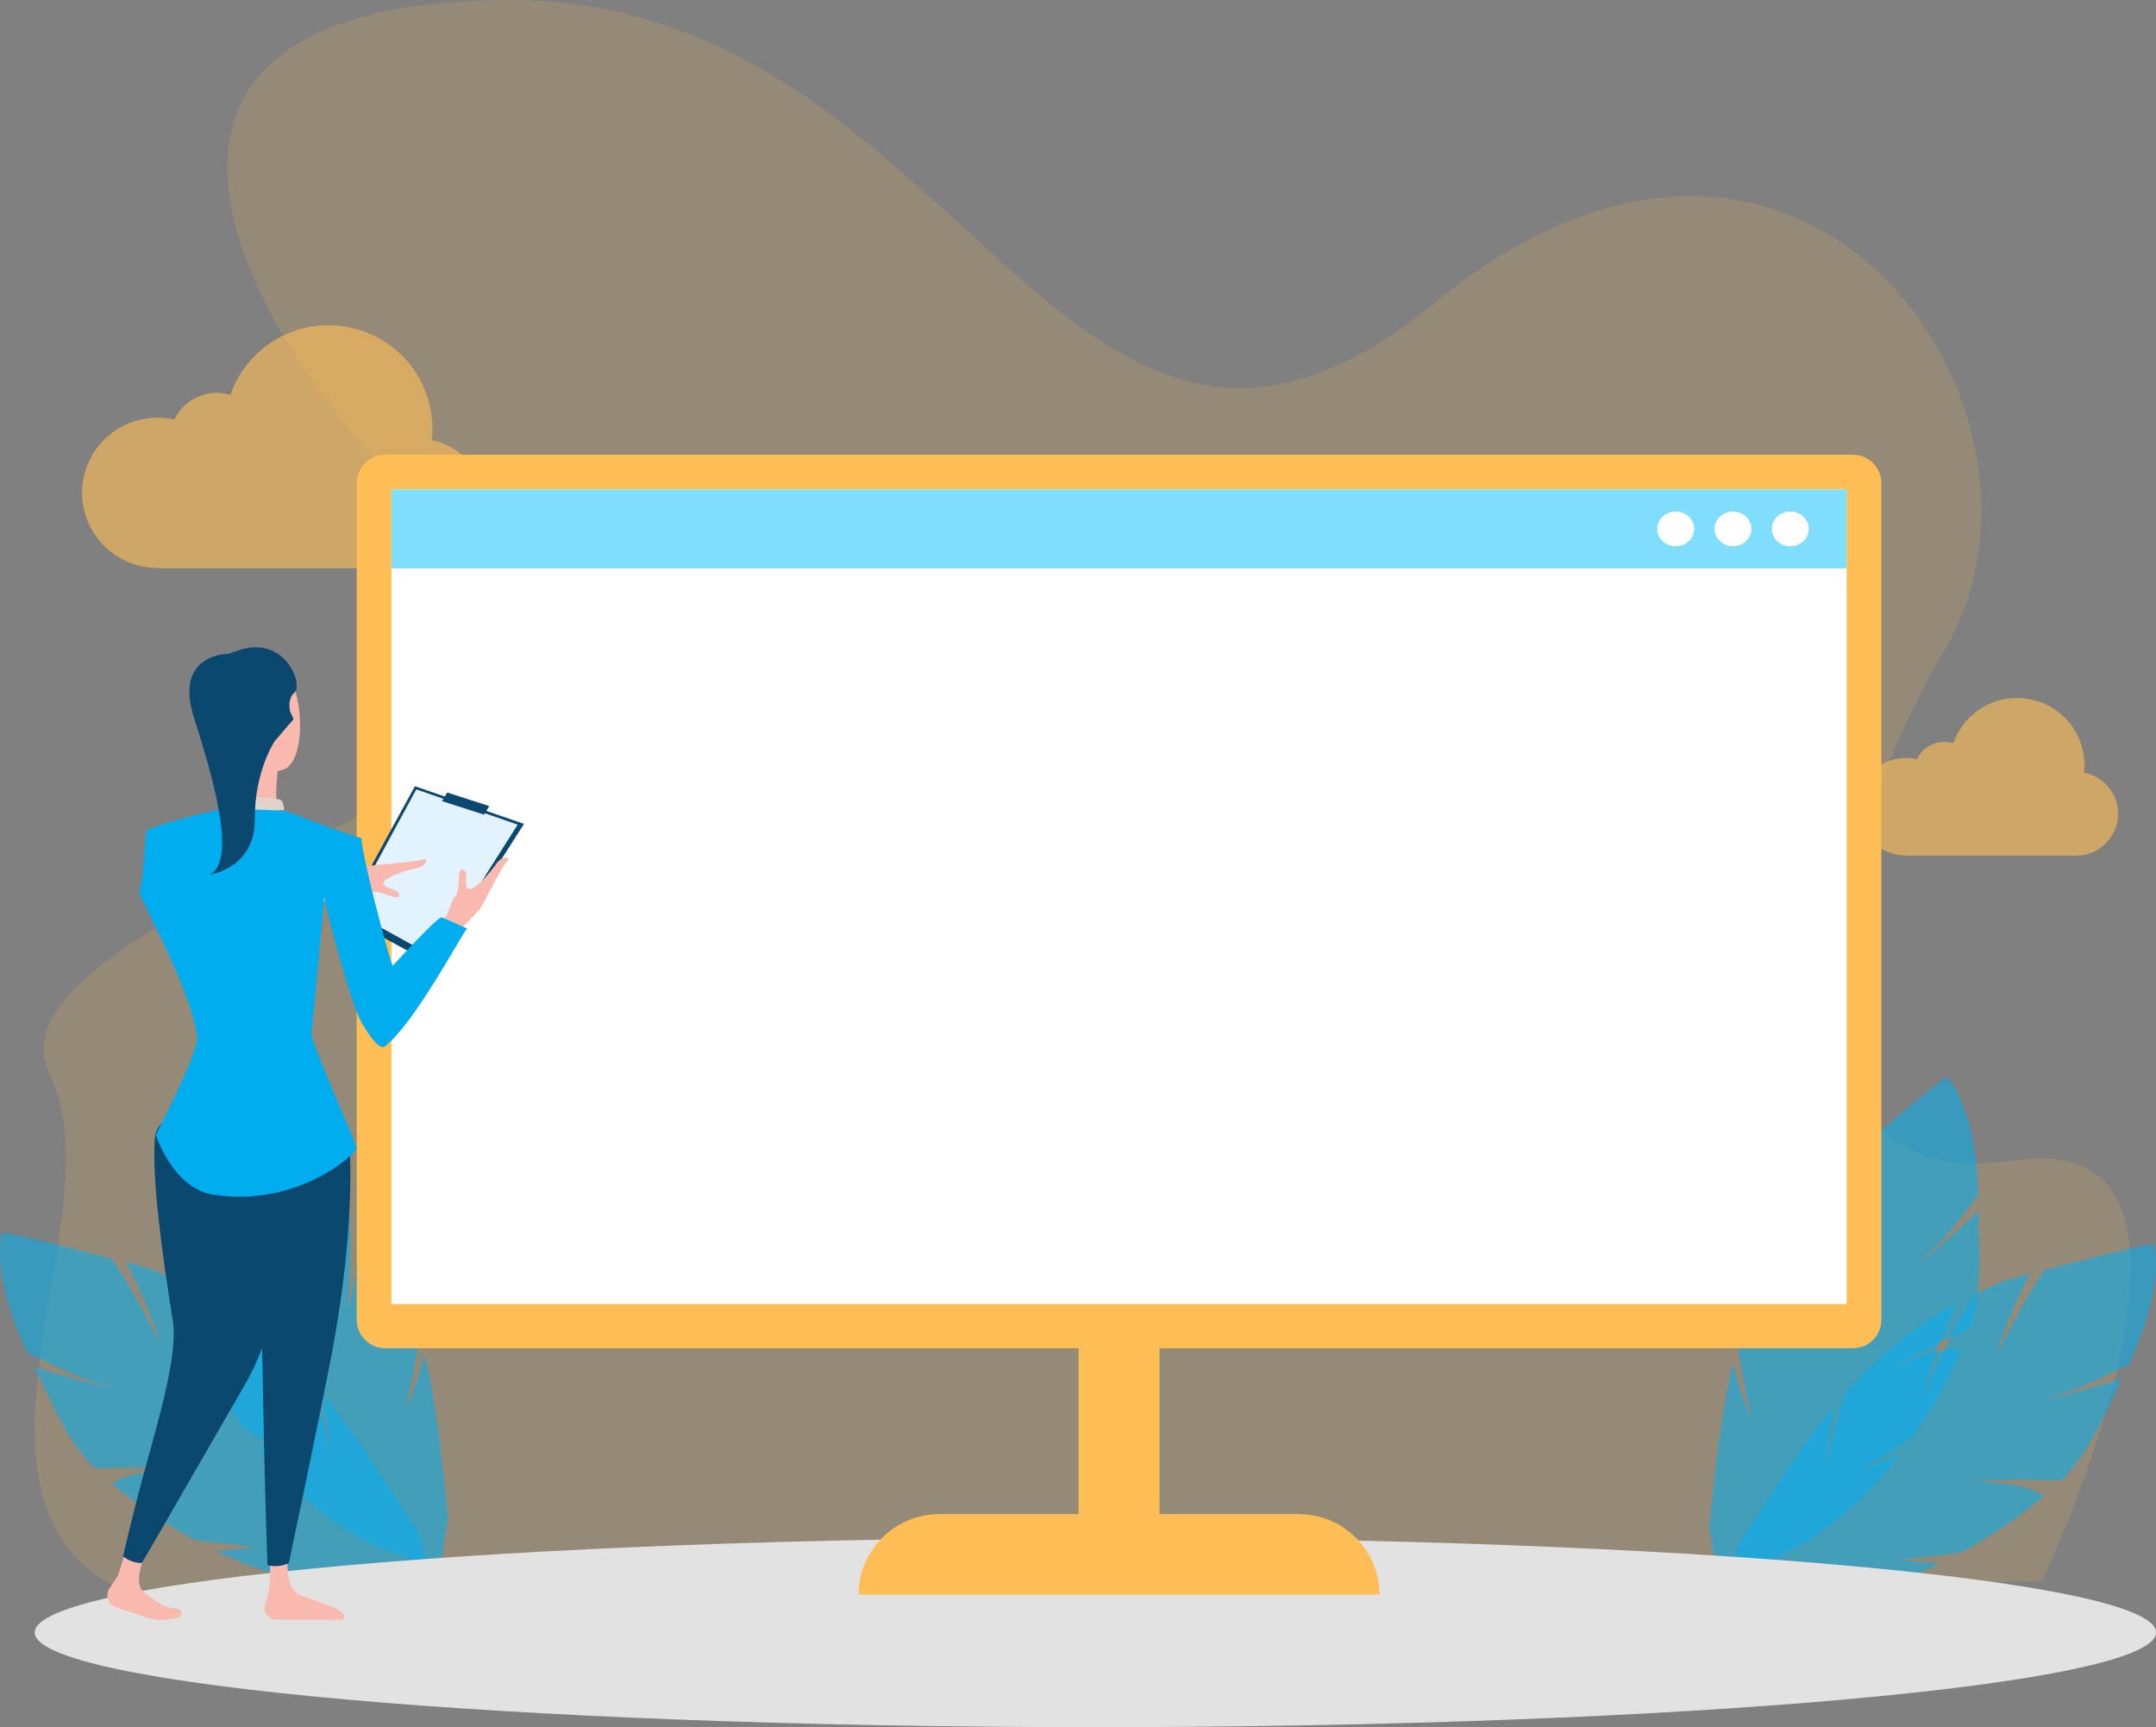
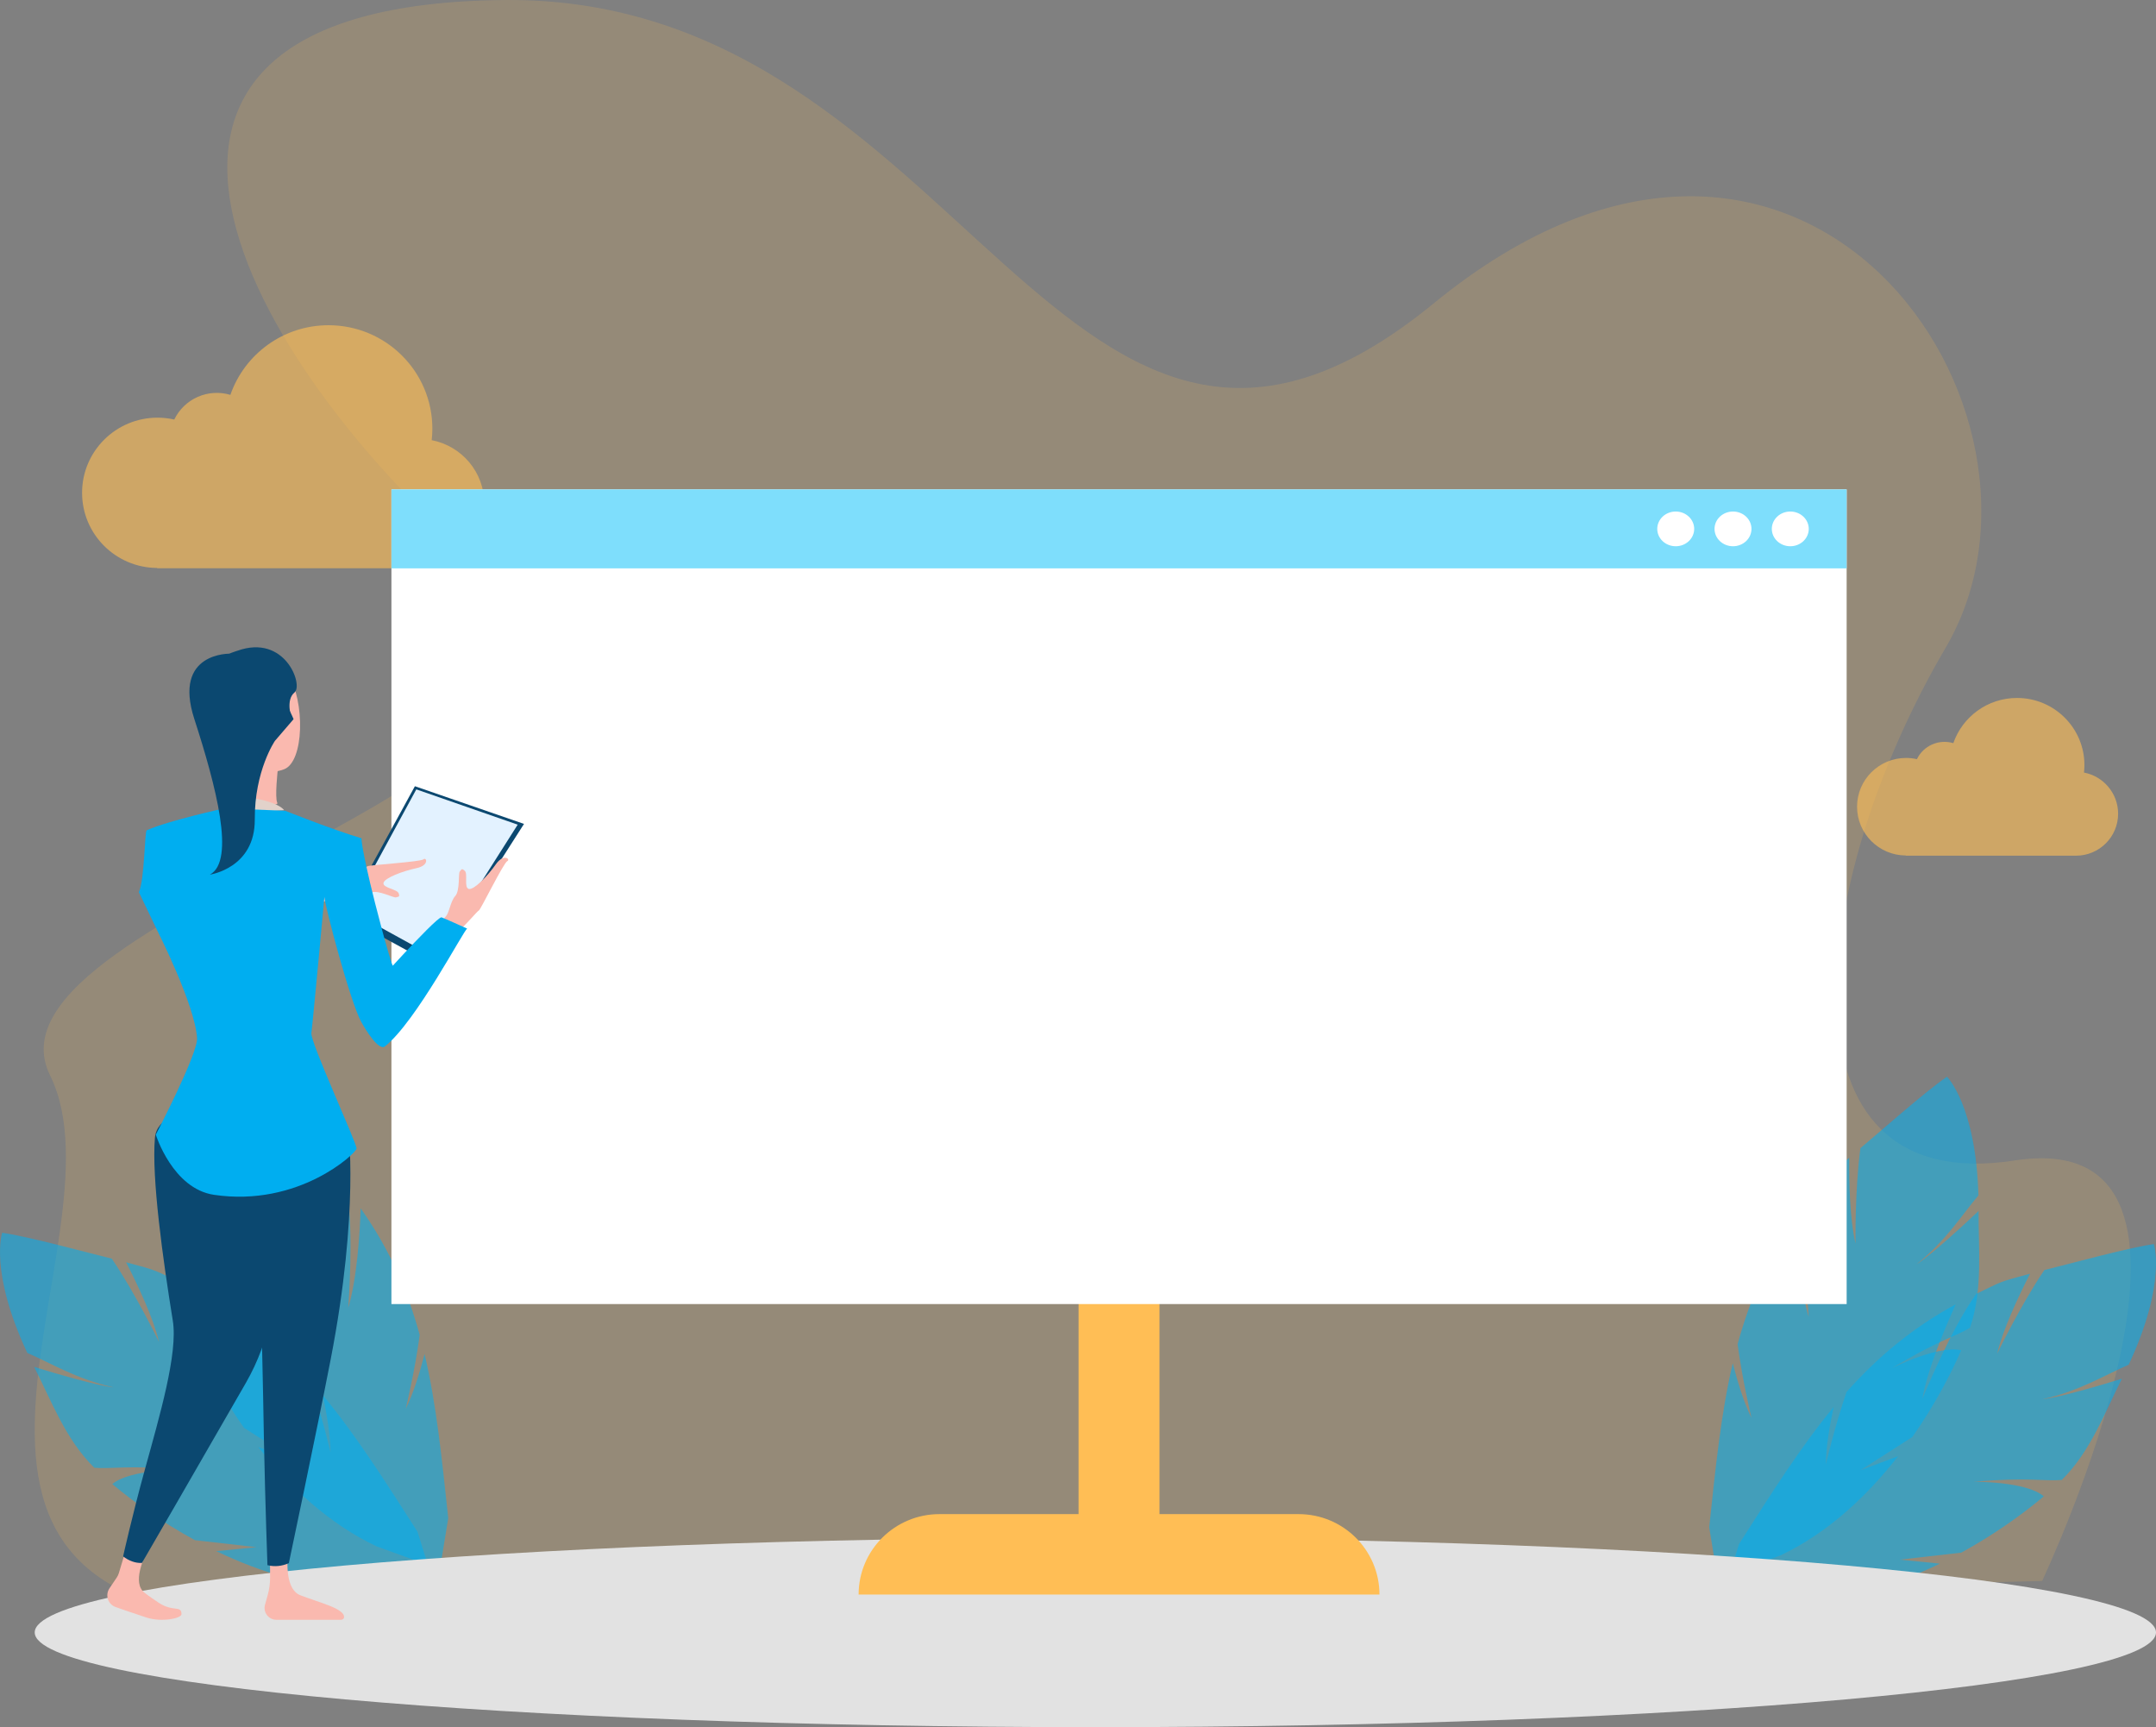
<svg xmlns="http://www.w3.org/2000/svg" width="683" height="547" viewBox="0 0 683 547" fill="none">
  <rect x="0" y="0" width="683" height="547" fill="#808080" stroke="none" />
  <path opacity="0.17" d="M646.921 500.702C646.921 500.702 715.6 355.525 638.138 367.536C560.676 379.547 572.78 279.39 616.352 205.156C659.924 130.923 571.57 0.004 454.167 96.092C336.765 192.179 306.506 -1.196 160.056 0.006C13.606 1.207 77.663 115.109 152.749 179.468C227.835 243.826 -10.243 287.646 15.851 340.543C41.945 393.441 -49.184 515.457 94.772 512.962C238.729 510.466 646.921 500.702 646.921 500.702Z" fill="#FFBE55" />
  <path opacity="0.55" d="M601.854 493.94L621.305 491.727C631.764 486.002 640.775 479.523 647.467 473.891C641.872 469.105 625.261 469.28 625.261 469.28C642.352 467.798 647.552 469.169 653.149 468.707C662.363 459.635 666.958 446.903 672.195 436.647C652.11 442.853 646.983 443.159 646.983 443.159C659.067 440.477 667.248 435.215 674.353 432.214C686.459 406.234 682.316 394 682.316 394C673.758 395.238 654.91 400.463 647.627 402.228C640.002 413.489 632.678 428.72 632.678 428.72C634.501 421.058 639.339 410.743 643.107 403.382C632.58 406.183 634.314 405.842 626.077 409.752C617.886 421.043 608.977 443.06 608.977 443.06C610.552 433.773 616.233 420.394 619.569 413.063C605.588 420.671 594.623 430.004 584.963 440.846C581.115 452.04 578.419 463.799 578.419 463.799C578.437 458.555 579.542 451.839 580.882 445.6C570.372 458.301 561.199 472.879 550.896 489.021L546 504.705L567.08 506.992C583.795 507.231 600.238 502.135 614.544 495.211L601.854 493.94Z" fill="#00AEF0" />
  <path opacity="0.55" d="M589.359 465.641L605.811 455.096C612.628 445.378 617.809 435.628 621.289 427.652C614.129 425.846 599.313 433.32 599.313 433.32C613.975 424.467 619.252 423.4 624.064 420.522C628.268 408.367 626.689 394.979 626.796 383.52C611.562 397.906 607.102 400.439 607.102 400.439C616.737 392.722 621.719 384.42 626.747 378.612C625.975 350.092 616.785 341 616.785 341C609.665 345.875 595.102 358.842 589.362 363.626C587.564 377.034 587.812 393.854 587.812 393.854C586.018 386.213 585.74 374.875 585.825 366.646C577.64 373.784 579.042 372.714 573.404 379.833C571.111 393.518 572.976 417.093 572.976 417.093C570.231 408.11 569.337 393.667 569.048 385.656C559.916 398.605 554.261 411.764 550.451 425.696C552.01 437.381 554.856 449.064 554.856 449.064C552.526 444.375 550.51 437.895 548.918 431.737C545.178 447.703 543.477 464.753 541.462 483.699L544.092 499.854L564.019 492.609C579.115 485.458 591.578 473.667 601.309 461.184L589.359 465.641ZM68.533 491.254C82.857 498.153 99.317 503.23 116.05 502.992L137.154 500.713L132.253 485.086C121.939 469.003 112.755 454.479 102.233 441.824C103.573 448.041 104.68 454.733 104.699 459.957C104.699 459.957 102 448.239 98.148 437.087C88.475 426.285 77.499 416.986 63.503 409.406C66.842 416.711 72.53 430.04 74.107 439.294C74.107 439.294 65.188 417.357 56.987 406.107C48.739 402.211 50.475 402.552 39.938 399.76C43.71 407.095 48.554 417.373 50.379 425.006C50.379 425.006 43.047 409.831 35.412 398.611C28.121 396.852 9.252 391.647 0.685 390.413C0.685 390.413 -3.463 402.601 8.657 428.487C15.769 431.477 23.961 436.72 36.058 439.393C36.058 439.393 30.924 439.087 10.817 432.904C16.061 443.121 20.66 455.809 29.885 464.847C35.488 465.308 40.694 463.941 57.804 465.418C57.804 465.418 41.174 465.243 35.573 470.012C42.273 475.625 51.293 482.079 61.764 487.783L81.237 489.988L68.533 491.254Z" fill="#00AEF0" />
  <path opacity="0.55" d="M81.829 458.295C91.613 470.789 104.144 482.591 119.321 489.748L139.356 497L142 480.83C139.975 461.867 138.263 444.801 134.504 428.82C132.903 434.984 130.878 441.471 128.534 446.163C128.534 446.163 131.395 434.469 132.963 422.774C129.132 408.828 123.446 395.657 114.265 382.697C113.973 390.716 113.075 405.172 110.316 414.163C110.316 414.163 112.191 390.566 109.886 376.869C104.217 369.743 105.628 370.814 97.398 363.669C97.483 371.906 97.202 383.254 95.399 390.902C95.399 390.902 95.65 374.067 93.841 360.646C88.069 355.858 73.427 342.88 66.27 338C66.27 338 57.03 347.101 56.254 375.647C61.309 381.46 66.319 389.769 76.006 397.493C76.006 397.493 71.52 394.958 56.205 380.559C56.313 392.03 54.725 405.43 58.952 417.595C63.789 420.476 69.094 421.544 83.836 430.405C83.836 430.405 68.939 422.923 61.742 424.732C65.241 432.715 70.45 442.474 77.304 452.201L93.845 462.755L81.829 458.295Z" fill="#00AEF0" />
  <path d="M347 547C532.568 547 683 533.569 683 517C683 500.431 532.568 487 347 487C161.432 487 11 500.431 11 517C11 533.569 161.432 547 347 547Z" fill="#E2E2E2" />
  <path opacity="0.61" d="M136.759 139.401C136.892 138.203 136.966 136.987 136.966 135.753C136.966 117.665 122.239 103 104.071 103C89.668 103 77.436 112.221 72.982 125.053C69.57 124.032 65.903 124.258 62.644 125.691C59.385 127.124 56.747 129.669 55.207 132.869C53.467 132.474 51.688 132.275 49.904 132.274C36.701 132.274 26 142.93 26 156.075C26 169.183 36.643 179.814 49.795 179.873V179.97H132.854C144.209 179.97 153.413 170.805 153.413 159.499C153.415 149.522 146.245 141.218 136.759 139.401ZM660.191 244.67C660.277 243.892 660.325 243.103 660.325 242.301C660.325 230.56 650.766 221.042 638.974 221.042C629.626 221.042 621.685 227.026 618.794 235.356C616.58 234.693 614.2 234.84 612.084 235.77C609.969 236.7 608.257 238.352 607.257 240.428C606.127 240.172 604.973 240.042 603.815 240.041C595.246 240.041 588.299 246.959 588.299 255.491C588.299 263.999 595.207 270.898 603.743 270.937V271H657.655C665.025 271 671 265.051 671 257.713C671.001 251.239 666.349 245.849 660.191 244.67Z" fill="#FFBE55" />
  <path d="M411.368 479.525H367.315V353.738C367.315 346.732 361.549 341 354.5 341C347.451 341 341.685 346.732 341.685 353.738V479.524H297.632C283.476 479.524 272 490.929 272 505H437C437 490.931 425.524 479.525 411.368 479.525Z" fill="#FFBE55" />
-   <path d="M113 417.989V153.013C113 150.622 113.955 148.33 115.654 146.64C117.353 144.95 119.658 144 122.061 144H586.94C589.343 144 591.648 144.949 593.347 146.639C595.046 148.329 596 150.621 596 153.011V417.987C596 419.171 595.766 420.343 595.31 421.436C594.855 422.53 594.188 423.523 593.346 424.36C592.505 425.197 591.506 425.861 590.407 426.314C589.307 426.767 588.129 427 586.939 427H122.06C119.657 427 117.352 426.051 115.653 424.361C113.954 422.671 113 420.379 113 417.989Z" fill="#FFBE55" />
  <path d="M585 155V413H124V155H585Z" fill="white" />
  <path fill-rule="evenodd" clip-rule="evenodd" d="M339.991 247.483L323 259.866L329.242 262.564C328.297 264.883 327.999 267.328 327.962 269.865C328.09 273.088 328.529 276.353 329.602 279.514C330.628 282.46 332.425 285.461 334.355 287.862C336.439 290.456 338.954 292.537 341.742 294.182C344.726 295.75 347.809 297 350.917 297.471C354.132 298.122 357.488 298.188 360.726 297.579C366.99 296.482 372.887 293.065 376.715 288.311C381.064 283.537 383.006 277.342 383 271.311C382.957 268.299 382.347 265.093 381.148 262.267C380.269 259.498 378.512 256.976 376.545 254.576C372.581 250.075 366.916 247.042 360.991 246.172C358.001 245.894 354.933 245.902 352.024 246.583C349.151 246.981 346.399 248.334 343.906 249.78C346.399 248.335 349.192 247.46 352.248 246.956C355.092 246.575 357.975 246.673 360.754 247.074C366.422 248.334 371.575 251.402 375.066 255.935C376.781 257.979 378.064 260.534 379.011 263.002C379.92 265.753 380.297 268.572 380.108 271.196C379.793 276.69 377.577 282.016 373.977 285.853C370.396 289.72 365.207 292.204 359.896 292.769C354.691 293.513 349.236 292.129 344.991 289.279C342.784 287.783 340.973 286.057 339.375 284.207C338.034 281.968 336.685 279.713 336.028 277.317C335.058 273.575 335.07 269.284 336.19 265.618L342.605 268.195L339.991 247.483Z" fill="#FFBE55" />
  <path d="M85.529 489.998L85.564 499.532C85.572 501.471 85.308 503.402 84.781 505.269L83.954 508.205C83.273 510.617 85.084 513.01 87.588 513C94.078 512.977 105.169 512.994 108.028 512.999C108.496 513 108.955 512.684 108.995 512.218C109.236 509.435 101.201 507.57 95.149 505.226C90.54 503.44 90.784 495.15 91.353 490.308C91.568 488.479 90.042 486.923 88.208 487.075C87.476 487.136 86.794 487.47 86.297 488.012C85.801 488.554 85.527 489.263 85.529 489.998ZM40.925 487.324L37.642 498.23C37.497 498.712 37.28 499.169 36.999 499.587L34.671 503.045C34.328 503.556 34.108 504.14 34.031 504.751C33.954 505.362 34.021 505.982 34.227 506.562C34.432 507.142 34.771 507.666 35.216 508.092C35.661 508.517 36.199 508.832 36.788 509.012C36.788 509.012 41.48 510.664 46.318 512.254C51.27 513.881 57.498 512.521 57.498 511.214C57.498 508.309 54.791 510.615 50.257 507.581C48.738 506.565 47.169 505.501 45.772 504.403C41.869 501.338 45.277 493.579 47.666 489.208C48.525 487.638 47.613 485.686 45.862 485.313L44.731 485.072C43.93 484.901 43.094 485.038 42.389 485.455C41.684 485.872 41.162 486.539 40.925 487.324Z" fill="#FAB9AF" />
  <path d="M74 360.015L110.282 357C110.282 357 113.935 383.141 104.765 430.463C100.464 452.654 91.503 495.061 91.503 495.061C89.281 496.024 87.023 496.265 84.723 495.697C84.723 495.697 84.042 476.991 83.626 456.848C83.227 437.528 83.12 416.885 81.876 410.131C79.337 396.334 74 360.015 74 360.015Z" fill="#0B4870" />
  <path d="M81.85 360.448C85.578 380.335 93.907 410.074 77.864 438.011C61.82 465.948 44.969 494.993 44.969 494.993C42.798 495.081 40.83 494.299 39 492.919C39 492.919 41.813 480.253 45.879 465.464C50.531 448.547 56.424 428.646 54.744 418.271C51.598 398.825 47.985 372.928 49.079 360.352C50.176 347.776 79.889 349.991 81.85 360.448ZM108.963 290.085L137.421 305.634L166 260.935L131.434 249L108.963 290.085Z" fill="#0B4870" />
  <path d="M111 288.451L137.445 303L164 261.17L131.882 250L111 288.451Z" fill="#E3F2FF" />
  <path d="M101 281.091C101 281.091 105.991 278.787 108.182 277.582C110.372 276.379 116.007 274.724 116.462 274.331C116.917 273.938 133.167 272.97 134.153 272.151C135.138 271.331 136.096 274.075 131.885 274.965C127.673 275.856 121.813 278.034 121.492 279.623C121.172 281.213 125.817 281.589 126.289 282.897C126.76 284.205 126.157 283.914 125.491 284.192C124.825 284.474 119.964 281.875 117.826 282.613C115.688 283.352 112.422 282.329 110.783 282.871C109.145 283.412 101.179 286 101.179 286L101 281.091Z" fill="#FAB9AF" />
  <path d="M139.197 300C139.197 300 143.359 296.279 145.374 294.72C147.389 293.163 151.171 288.583 151.727 288.317C152.283 288.048 159.504 273.327 160.683 272.739C161.858 272.148 159.569 270.165 157.076 273.727C154.585 277.289 150.209 281.868 148.544 281.536C146.88 281.2 148.311 276.731 147.225 275.775C146.138 274.814 146.19 275.49 145.66 275.998C145.13 276.508 145.769 282.06 144.227 283.753C142.686 285.444 142.413 288.891 141.255 290.195C140.098 291.502 134.509 297.881 134.509 297.881L139.197 300ZM72.819 208.137C72.819 208.137 85.312 203.501 91.073 212.95C96.832 222.397 96.278 241.308 89.979 243.636C83.683 245.961 74.222 244.745 70.999 238.834C67.776 232.922 64.864 224.378 65.005 218.666C65.144 212.953 69.537 209.786 72.819 208.137Z" fill="#FAB9AF" />
  <path d="M88 243.742C88 243.742 86.995 252.622 87.851 254.27C88.708 255.913 72.307 254.27 72.307 254.27C72.307 254.27 70.826 241.468 68.212 233.903C65.598 226.344 88 243.742 88 243.742Z" fill="#FAB9AF" />
  <path d="M68.721 234.024C68.721 234.024 69.315 243.717 74.028 242.958C78.739 242.201 85.048 228.028 87.015 227.324C88.983 226.616 89.002 225.43 89.002 225.43L90.233 227.277L92.323 227.414C92.323 227.414 90.417 221.658 93.292 219.309C96.168 216.962 90.308 200.678 75.197 206.098C75.197 206.098 63.59 209.384 64.011 216.157C64.435 222.934 66.125 230.652 68.721 234.024Z" fill="#0B4870" />
-   <path d="M90 256.575C90 256.575 89.946 253.466 88.518 253.165C87.09 252.868 72.753 251.508 71 252.188V255.813C71 255.813 74.378 257.863 90 256.575Z" fill="#E2D2CA" />
+   <path d="M90 256.575C87.09 252.868 72.753 251.508 71 252.188V255.813C71 255.813 74.378 257.863 90 256.575Z" fill="#E2D2CA" />
  <path d="M49.357 359.363C49.357 359.363 54.694 376.456 67.769 378.4C94.555 382.382 112.746 365.307 112.952 363.772C113.16 362.234 98.228 330.018 98.643 327.152C99.056 324.287 102.763 284.084 102.763 284.084C102.926 286.883 110.981 317.451 114.46 323.679C115.716 325.93 119.932 332.983 121.964 331.378C131.801 323.612 147.033 294.339 148 294.092C147.187 293.742 140.781 290.826 139.881 290.529C139.095 290.269 131.997 297.699 127.697 302.307C125.779 304.36 124.42 305.852 124.42 305.852C123.177 303.088 118.655 285.682 117.25 279.657C114.08 266.071 114.567 265.506 114.567 265.506C104.953 262.63 90.362 256.774 90.362 256.774L71.106 256C71.106 256 53.434 259.847 46.475 262.955C45.814 263.25 45.812 278.55 44 282.559L49.771 294.601C49.771 294.601 61.737 318.143 62.429 328.751C62.748 333.623 49.357 359.363 49.357 359.363Z" fill="#00AEF0" />
-   <path d="M75.521 302.086C76.024 303.675 78.312 305.017 79.797 305.605C80.777 305.992 81.849 306.097 82.887 305.909L83.643 305.772V305.77L96.865 303.371C96.865 303.371 99.756 270.803 78.803 263C78.247 263.179 70.894 287.502 75.521 302.086Z" fill="#00AEF0" />
-   <path d="M153.311 258L155 255.29L141.69 251L140 253.699L153.311 258Z" fill="#0B4870" />
  <path opacity="0.5" d="M465.644 317.237H240.574C239.426 317.234 238.326 316.779 237.514 315.973C236.703 315.166 236.246 314.074 236.242 312.933C236.246 311.792 236.703 310.7 237.514 309.893C238.326 309.087 239.426 308.632 240.574 308.629H465.644C466.792 308.632 467.892 309.087 468.703 309.893C469.515 310.7 469.972 311.792 469.976 312.933C469.972 314.074 469.515 315.166 468.703 315.973C467.892 316.779 466.792 317.234 465.644 317.237Z" fill="#00AEF0" />
  <path d="M356.701 317.237H240.574C239.426 317.234 238.326 316.779 237.514 315.973C236.703 315.166 236.246 314.074 236.242 312.933C236.246 311.792 236.703 310.7 237.514 309.893C238.326 309.087 239.426 308.632 240.574 308.629H356.701C357.849 308.632 358.949 309.087 359.76 309.893C360.572 310.7 361.029 311.792 361.033 312.933C361.029 314.073 360.572 315.166 359.76 315.973C358.949 316.779 357.849 317.234 356.701 317.237Z" fill="#00AEF0" />
  <path d="M124 155H585V180H124V155Z" fill="#7EDEFC" />
  <path d="M536.705 167.5C536.705 166.778 536.553 166.063 536.259 165.395C535.965 164.728 535.534 164.122 534.99 163.611C534.447 163.1 533.802 162.695 533.092 162.419C532.382 162.142 531.621 162 530.852 162C530.084 162 529.323 162.142 528.613 162.419C527.903 162.695 527.258 163.1 526.714 163.611C526.171 164.122 525.74 164.728 525.445 165.395C525.151 166.063 525 166.778 525 167.5C525 168.959 525.617 170.358 526.714 171.389C527.812 172.421 529.3 173 530.852 173C532.404 173 533.893 172.421 534.99 171.389C536.088 170.358 536.705 168.959 536.705 167.5ZM554.852 167.5C554.852 166.041 554.236 164.642 553.138 163.611C552.041 162.579 550.552 162 549 162C547.448 162 545.959 162.579 544.862 163.611C543.764 164.642 543.148 166.041 543.148 167.5C543.148 168.959 543.764 170.358 544.862 171.389C545.959 172.421 547.448 173 549 173C550.552 173 552.041 172.421 553.138 171.389C554.236 170.358 554.852 168.959 554.852 167.5ZM573 167.5C573 166.041 572.383 164.642 571.286 163.611C570.188 162.579 568.7 162 567.148 162C565.596 162 564.107 162.579 563.01 163.611C561.912 164.642 561.295 166.041 561.295 167.5C561.295 168.959 561.912 170.358 563.01 171.389C564.107 172.421 565.596 173 567.148 173C568.7 173 570.188 172.421 571.286 171.389C572.383 170.358 573 168.959 573 167.5Z" fill="white" />
  <path d="M72.971 207.023C72.971 207.023 54.666 206.423 61.547 227.665C68.427 248.907 74.664 272.629 66.485 277C66.485 277 80.81 274.972 80.712 259.534C80.613 244.097 87.088 234.645 87.088 234.645L93 227.759C93 227.759 84.219 206.22 73.948 207.022" fill="#0B4870" />
  <rect x="222" y="206" width="282" height="151" fill="white" />
</svg>